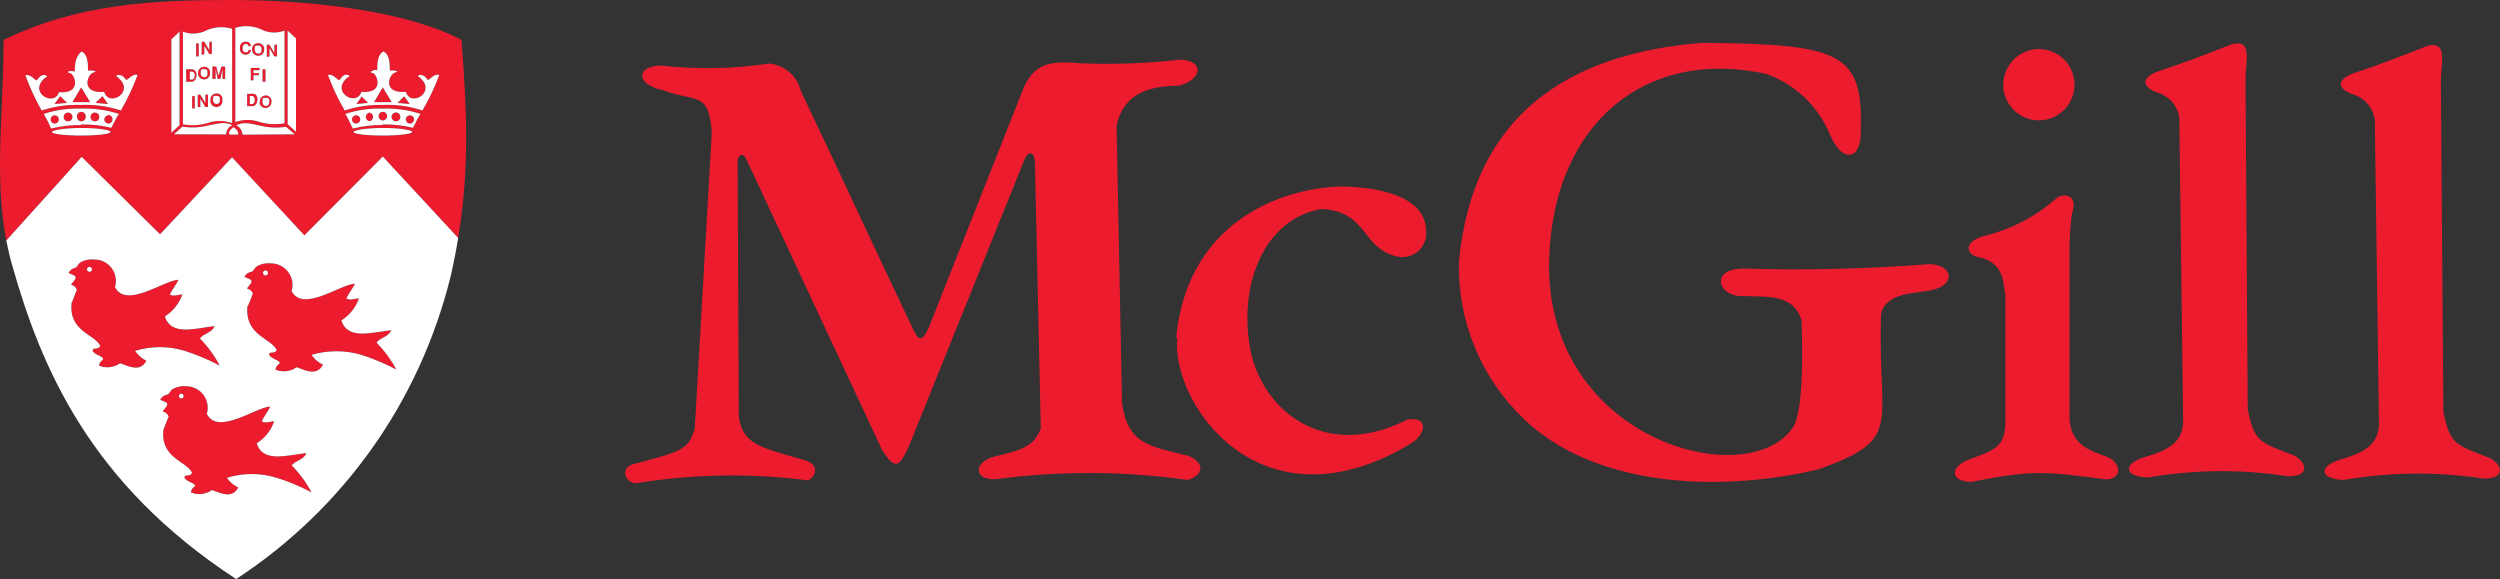
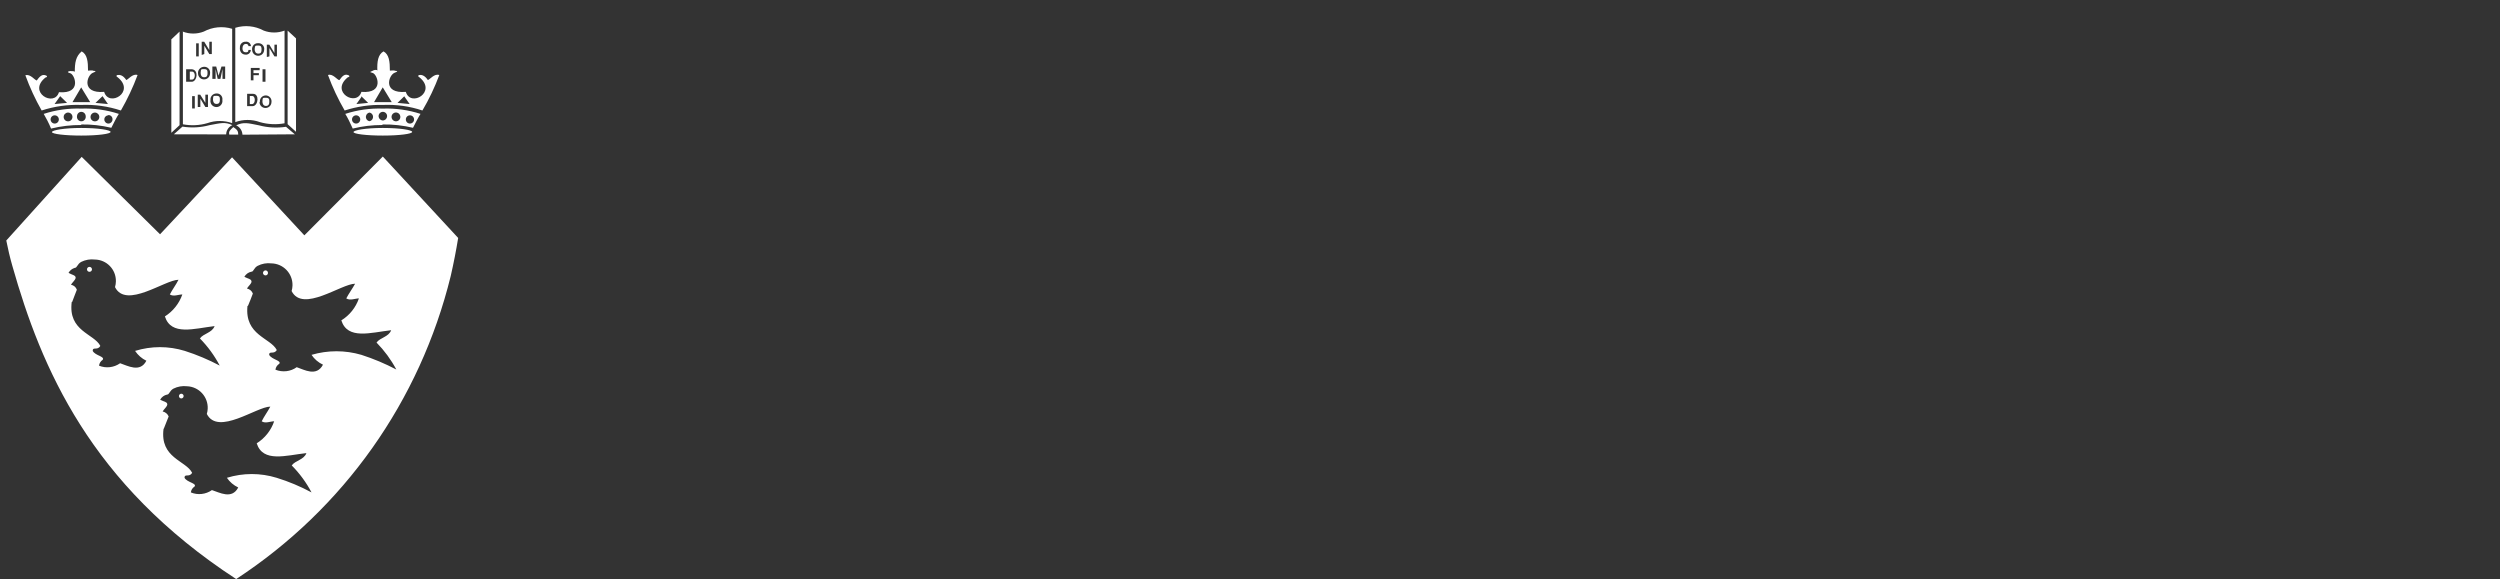
<svg xmlns="http://www.w3.org/2000/svg" version="1.1" id="Calque_1" x="0px" y="0px" width="1036.158px" height="240px" viewBox="0 0 1036.158 240" style="enable-background:new 0 0 1036.158 240;" xml:space="preserve">
  <rect x="0" y="0" width="1036.158" height="240" fill="#333333" stroke="none" />
-   <path style="fill-rule:evenodd;clip-rule:evenodd;fill:#EC1B2E;" d="M548.085,86.592  c18.899,1.337,16.157,15.995,30.401,19.568c1.429,0.415,2.95,0.507,4.425,0.253  c5.393-0.922,9.012-6.039,8.09-11.432c-0.253-8.505-8.459-16.894-34.296-17.701  c-21.757,0.138-64.189,11.985-69.236,62.553h0.484  c-2.858,27.612,34.964,81.659,97.263,43.722c6.707-4.633,6.039-11.317-2.19-9.542  c-33.904,17.309-61.446-3.826-65.341-32.221S526.742,89.703,548.085,86.592z   M873.363,189.386c-5.831-2.305-14.958-4.195-15.627-15.811v-71.173  c0.046-4.679,0.392-9.358,1.037-13.99c2.443-6.984-2.19-8.62-6.085-6.569  c-8.92,7.975-19.729,13.575-31.415,16.226c-8.459,3.111-5.716,8.274,0,8.758  c8.09,2.558,8.989,7.79,9.657,14.728l0.253,0.53v54.048  c-0.553,8.643-4.079,10.326-14.105,13.921c-10.026,3.596-8.274,9.657,0,9.657  c24.615-4.863,30.216-4.494,55.8-1.014  C879.816,198.559,879.194,191.691,873.363,189.386z M845.036,49.876  c8.159,0,14.774-6.615,14.774-14.774s-6.615-14.774-14.774-14.774  c-8.09,0.046-14.659,6.546-14.774,14.659v0.115  C830.263,43.261,836.877,49.876,845.036,49.876z M492.7,188.971  c-16.157-4.08-25.169-4.633-27.658-21.781l-2.259-115.056  c2.374-11.317,10.464-16.618,25.837-16.618  c10.049-2.72,10.464-10.441,0.553-10.81  c-13.76,1.59-27.612,2.097-41.464,1.521  c-13.852-1.268-18.646,0.784-23.094,9.288l-39.643,100.19  c-3.019,6.499-4.31,5.416-6.684,0.438c-13.437-28.165-32.936-70.343-46.373-98.439  c-1.498-6.223-6.799-10.81-13.183-11.363  c-14.912,2.236-30.032,2.512-44.99,0.807c-10.694,0.415-9.795,8.136,1.037,10.21  c13.437,5.209,18.899,0,20.236,17.378v0.23l-7.053,122.432  c-2.489,9.611-7.053,9.865-23.878,14.589c-7.675,1.037-5.37,8.274-0.369,8.274  c23.578-3.826,47.594-4.218,71.288-1.152c4.08-2.604,3.78-6.684-1.152-8.274  c-17.494-5.232-26.067-6.062-27.658-18.231l-0.484-105.768  c0.254-2.812,2.305-4.149,4.01,0l55.938,119.804  c5.163,7.79,6.799,7.79,11.247-2.19l47.156-116.946  c1.706-5.163,4.448-5.163,4.863-0.784l2.443,110.931  c-2.674,6.454-6.085,8.62-18.231,11.317c-10.28,2.236-9.68,10.441,0,9.588  c26.229-3.457,52.803-3.342,79.009,0.369  C498.416,197.223,500.006,192.244,492.7,188.971z M1031.473,189.64  c-13.783-5.301-15.972-5.416-18.784-18.969l-1.037-136.721  c0-7.836,3.042-17.033-5.462-14.958c-15.742,6.085-17.079,6.753-31.415,11.616  c-7.56,3.227-4.702,6.868,0.784,8.62c5.67,1.844,9.312,7.375,8.758,13.322  l1.683,123.837c-0.668,6.431-3.642,10.694-15.926,14.036  c-9.657,3.088-8.436,8.136,1.291,8.505c19.222-3.319,38.882-3.526,58.174-0.553  C1038.825,198.375,1037.258,192.313,1031.473,189.64z M799.747,109.455  c-25.537,2.005-51.167,2.628-76.773,1.867c-14.889-0.115-10.948,12.169,0,11.386  c10.141,0.346,20.605-0.668,23.716,10.21c0.53,16.341,0.53,36.232-3.227,43.699  c-18.001,28.626-104.569,6.2-101.342-70.573  c2.19-54.417,39.343-86.384,89.841-75.437  c11.87,4.195,21.435,13.207,26.321,24.8c5.485,13.137,13.322,10.464,12.953-1.152  c0.853-32.221-7.606-36.047-66.01-36.485  c-55.385,4.517-94.774,29.917-100.559,90.694  c-0.599,24.615,9.196,48.309,26.989,65.295  c27.681,26.436,76.543,31.369,121.948,20.789  c35.632-12.769,24.615-17.309,25.975-64.005c1.567-8.989,13.114-8.873,18.646-9.911  C810.994,119.228,810.211,109.824,799.747,109.455z M950.389,188.603  c-13.806-5.301-16.042-5.416-18.784-18.922l-0.922-136.468  c0-7.905,3.042-17.01-5.462-14.958c-15.742,6.085-17.079,6.707-31.438,11.57  c-7.583,3.204-4.679,6.868,0.807,8.689c5.647,1.798,9.288,7.329,8.689,13.253  l1.567,123.584c-0.599,6.431-3.642,10.694-15.857,14.036  c-9.657,3.111-8.505,8.136,1.268,8.505c19.245-3.319,38.905-3.48,58.174-0.484  C957.673,197.407,956.151,191.322,950.389,188.603z M96.78,0  C64.443,0,32.821,1.268,1.499,16.549c-0.023,9.519-0.415,18.577-0.784,27.335  c-0.83,19.061-1.636,37.246,1.89,55.8l31.253-34.664l32.475,32.083L96.18,65.203  l29.963,32.337l32.521-32.659l31.23,33.742c4.817-29.248,3.549-53.933,1.36-82.12  C161.752,1.198,111.507,0,96.78,0z M33.674,56.191c-6.868,0-12.146-0.668-12.146-1.452  c0-0.784,5.094-1.706,12.146-1.706s12.169,0.853,12.169,1.636  C45.843,55.477,40.727,56.191,33.674,56.191z M46.143,52.965  c-4.079-0.968-8.274-1.452-12.469-1.383v0.23  c-4.218-0.023-8.413,0.461-12.515,1.475c-0.784-2.005-2.305-4.863-3.042-6.085  c5.024-1.636,10.302-2.374,15.557-2.19c5.278-0.184,10.556,0.553,15.581,2.19  C48.448,48.355,46.996,51.282,46.143,52.965z M50.107,45.797  c-5.301-1.752-10.856-2.535-16.433-2.305c-5.555-0.207-11.109,0.576-16.41,2.305  c-2.651-4.656-4.909-9.542-6.753-14.589c2.074-0.714,3.964,2.143,4.748,2.143  c1.475-2.143,2.443-2.512,3.595-2.143s0.484,0.922,0,0.922  c-7.606,6.085,3.642,12.446,5.578,6.085c9.68,0.784,6.523-7.375,4.702-7.859  c-1.844-0.484-0.622-0.899,0-0.899c0.599,0,1.867,0,1.867,0.369  c0-3.78,0.369-6.454,2.858-8.528c2.328,1.291,2.627,4.195,2.627,7.975  c0.184,0,2.005-0.184,2.005,0c0,0.184,2.489-0.069,0,0.899  c-2.489,0.991-5.001,8.712,4.679,7.905c1.936,6.569,13.183,0,5.578-6.062  c-0.53-0.184-0.714-0.807,0-0.922c0.738-0.115,2.143-0.115,3.596,2.074  c0.784-0.184,2.674-2.812,4.679-2.074C55.132,36.185,52.804,41.095,50.107,45.797z   M97.517,11.524c3.918-1.222,8.182-0.807,11.778,1.152  c2.789,1.06,5.854,1.06,8.643,0v38.421c-3.388,0.622-6.891,0.461-10.21-0.484  c-3.296-1.198-6.914-1.198-10.21,0V11.524z M75.806,13.114  c2.766,1.06,5.854,1.06,8.643-0.023c3.619-1.936,7.859-2.351,11.778-1.152  v39.09c-3.319-1.175-6.938-1.175-10.256,0c-3.296,0.968-6.776,1.129-10.164,0.484  V13.114z M71.012,16.318l3.411-3.227V51.881l-3.411,3.158V16.318z M72.049,55.661  l3.573-3.181c3.734,0.599,7.537,0.392,11.201-0.599  c4.61-0.853,6.5-1.452,9.473,0c-1.544,0.645-2.535,2.166-2.558,3.826  L72.049,55.661z M95.028,55.776c-0.323-1.291,0.23-1.775,1.682-3.111  c1.66,1.106,2.028,1.706,2.028,3.111H95.028z M100.49,55.822  c-0.069-1.682-1.083-3.181-2.604-3.872c3.019-1.475,4.909-0.922,9.473,0  c3.642,0.968,7.468,1.175,11.178,0.599l3.665,3.111L100.49,55.822z M122.686,54.624  l-3.48-3.158V12.676l3.48,3.227V54.624z M158.664,56.191  c-6.799,0-12.146-0.668-12.146-1.452c0-0.784,5.025-1.706,12.146-1.706  c7.122,0,12.169,0.853,12.169,1.636C170.833,55.477,165.716,56.191,158.664,56.191z   M171.179,52.965c-4.079-0.968-8.297-1.452-12.515-1.383l-0.3,0.23  c-4.102,0-8.182,0.484-12.169,1.475c-0.853-2.005-2.305-4.863-3.089-6.085  c5.024-1.636,10.279-2.374,15.557-2.19c5.301-0.184,10.579,0.553,15.627,2.19  C173.507,48.355,172.032,51.282,171.179,52.965z M175.074,45.797  c-5.278-1.775-10.833-2.535-16.41-2.305c-5.37-0.138-10.694,0.645-15.811,2.305  c-2.72-4.679-5.048-9.611-6.914-14.705c2.005-0.738,3.872,2.12,4.725,2.12  c1.475-2.12,2.374-2.489,3.526-2.12c1.152,0.369,0.484,0.922,0,0.922  c-7.583,6.062,3.665,12.446,5.601,6.062c9.726,0.807,6.569-7.352,4.679-7.836  c-1.89-0.484-0.599-0.484,0-0.922c0.599-0.415,1.936-0.53,1.936,0  c-0.161-3.757,0.253-6.73,2.558-8.021c2.305,1.291,2.628,4.195,2.628,7.975  c0.115,0,1.936-0.184,1.936,0c0,0.184,2.489-0.069,0,0.899  c-2.489,0.991-5.048,8.712,4.679,7.905c1.959,6.569,13.137,0,5.601-6.062  c-0.553-0.184-0.668-0.807,0-0.922c0.668-0.115,2.051-0.115,3.526,2.074  c0.853-0.184,2.674-2.812,4.748-2.074  C180.168,36.185,177.84,41.118,175.074,45.797z M149.721,39.85l0.184,0.184  l0.138-0.184H149.721z M167.491,39.85l0.046,0.069l0.069-0.069H167.491z   M22.68,47.802c-0.945,0-1.706,0.761-1.706,1.706c0,0.945,0.761,1.706,1.706,1.706  c0.945,0,1.706-0.761,1.706-1.706C24.385,48.562,23.625,47.802,22.68,47.802z   M28.142,46.649c-0.945,0.046-1.729,0.807-1.752,1.775v0.115  c0.023,1.014,0.876,1.798,1.89,1.752c0.991-0.023,1.775-0.876,1.752-1.867  C30.009,47.41,29.156,46.626,28.142,46.649z M31.922,48.101  c-0.046,0.23-0.046,0.461,0,0.668c0.184,0.991,1.129,1.66,2.12,1.475  c0.991-0.184,1.636-1.152,1.475-2.143c-0.046-0.968-0.853-1.752-1.844-1.752  C32.729,46.373,31.945,47.156,31.922,48.101z M39.274,50.291  c1.014,0.046,1.844-0.738,1.89-1.752v-0.115  c-0.046-0.968-0.807-1.729-1.775-1.775c-0.991-0.023-1.844,0.761-1.867,1.775  C37.477,49.415,38.26,50.268,39.274,50.291z M44.99,51.213  c0.922-0.046,1.636-0.784,1.636-1.706c0.069-0.945-0.622-1.752-1.567-1.821  h-0.184v0.115c-0.945,0.046-1.682,0.83-1.636,1.775  C43.262,50.498,44.045,51.236,44.99,51.213z M39.574,42.639l5.163,0.484  l-2.236-3.273L39.574,42.639z M22.611,43.123l5.186-0.484l-2.858-2.789  L22.611,43.123z M33.628,36.255l-3.595,6.085h7.352l-3.711-6.085H33.628z   M169.911,51.213c0.945,0,1.706-0.761,1.706-1.706  c0-0.945-0.761-1.706-1.706-1.706c-0.945,0-1.706,0.761-1.706,1.706  C168.206,50.452,168.966,51.213,169.911,51.213z M163.78,50.245  c0.207,0.046,0.438,0.046,0.668,0c0.991-0.184,1.636-1.129,1.452-2.12  c-0.138-0.761-0.714-1.337-1.452-1.475c-0.991-0.184-1.959,0.484-2.143,1.475  C162.144,49.116,162.789,50.06,163.78,50.245z M156.912,48.101  c0.023,0.991,0.784,1.775,1.752,1.844c0.991-0.046,1.775-0.853,1.775-1.844  c0-0.968-0.807-1.752-1.775-1.752C157.696,46.373,156.935,47.156,156.912,48.101z   M153.132,46.649c-0.738,0.138-1.314,0.714-1.452,1.475  c-0.184,0.991,0.461,1.936,1.452,2.12c0.737-0.138,1.337-0.714,1.452-1.475  C154.769,47.779,154.123,46.834,153.132,46.649z M147.601,47.802  c-0.945,0-1.706,0.761-1.706,1.706c0,0.945,0.76,1.706,1.706,1.706  c0.945,0,1.706-0.761,1.706-1.706C149.306,48.562,148.546,47.802,147.601,47.802z   M147.716,43.123l4.863-0.484l-2.674-2.604L147.716,43.123z M158.595,36.255  l-3.573,6.085h7.352l-3.711-6.085H158.595z M164.748,42.639l5.048,0.484  l-2.259-3.204L164.748,42.639z M76.589,145.434  c5.001,1.59,9.842,3.642,14.474,6.085c-2.167-4.126-4.932-7.905-8.205-11.247  c1.452-2.074,5.048-2.305,6.085-5.117c-8.459,0.991-18.001,4.149-20.605-4.01  c3.365-2.12,5.923-5.347,7.237-9.104c-1.59,0-3.665,1.014-5.186,0  c0.991-1.959,2.558-4.01,3.596-6.085c-5.647,0-21.711,12.215-26.321,3.042  c0.23-0.807,0.369-1.613,0.369-2.443c0.069-4.909-3.849-8.92-8.758-8.989  c-1.913-0.23-3.872,0.115-5.601,0.968c-1.683,0.922-1.683,2.489-2.674,2.489  c-1.106,0.323-2.051,1.06-2.604,2.074c1.752,0.968,2.604,0.853,2.927,1.752  c0.3,0.922-1.406,2.19-1.89,3.181c1.129,0.184,2.051,0.991,2.42,2.051  c-0.415,0.968-1.521,4.01-1.936,5.048h-0.184  c-1.59,12.169,9.242,13.137,11.847,18.231c-1.152,2.074-3.158,0.184-3.158,2.074  c1.037,2.005,5.163,2.259,4.126,3.711c-0.83,0.53-1.383,1.429-1.498,2.42  c2.904,1.175,6.177,0.784,8.735-1.014c3.111,1.014,8.274,4.056,10.879-1.037  c-1.89-0.899-3.503-2.328-4.679-4.08  C62.714,143.359,69.882,143.359,76.589,145.434z M37.085,112.659  c-0.576,0-1.037-0.461-1.037-1.014c0-0.576,0.461-1.037,1.037-1.037  s1.037,0.461,1.037,1.037C38.122,112.198,37.661,112.659,37.085,112.659z   M162.121,136.86c-8.505,0.968-18.047,4.079-20.651-4.08  c3.411-2.097,5.993-5.324,7.283-9.104c-1.567,0-3.642,1.037-5.232,0  c1.037-2.005,2.558-4.08,3.665-6.085c-5.716,0-21.711,12.169-26.321,3.042  c0.23-0.784,0.346-1.567,0.369-2.374c0.092-4.932-3.826-9.012-8.758-9.104  c-1.959-0.23-3.918,0.115-5.67,1.014c-1.636,0.853-1.636,2.443-2.604,2.443  c-1.245,0.23-2.305,1.014-2.927,2.12c1.821,0.922,2.558,0.784,2.927,1.706  c0.369,0.922-1.406,2.19-1.821,3.158c1.106,0.231,2.028,1.014,2.42,2.074  c-0.415,1.037-1.521,4.08-2.005,5.048l-0.23,0.115  c-1.222,12.169,9.542,13.137,12.146,18.231c-1.152,2.005-3.158,0.184-3.158,2.005  c1.083,2.005,5.232,2.328,4.195,3.711c-0.876,0.53-1.452,1.429-1.59,2.443  c2.927,1.175,6.269,0.807,8.827-1.037c3.088,1.037,8.205,4.08,10.879-1.037  c-1.913-0.899-3.572-2.305-4.748-4.079c6.753-1.982,13.921-1.982,20.674,0  c5.001,1.613,9.841,3.642,14.474,6.085c-2.19-4.102-4.955-7.859-8.205-11.178  C157.511,139.902,161.107,139.672,162.121,136.86z M111.069,113.143  c0,0.507-0.392,0.945-0.899,0.991h-0.138c-0.576,0-1.037-0.461-1.037-1.037  c0.046-0.553,0.484-1.014,1.037-1.037c0.576,0,1.037,0.461,1.037,1.037  C111.069,113.12,111.069,113.12,111.069,113.143z M126.996,187.796  c-8.459,0.922-18.001,4.08-20.605-4.056c3.388-2.12,5.946-5.347,7.237-9.127  c-1.59,0-3.665,1.037-5.163,0c0.968-2.005,2.535-4.08,3.572-6.085  c-5.647,0-21.688,12.169-26.321,3.042c0.207-0.714,0.346-1.452,0.369-2.19  c0.207-4.932-3.642-9.104-8.574-9.288c-1.913-0.23-3.872,0.115-5.601,0.968  c-1.682,0.899-1.682,2.489-2.674,2.489c-1.222,0.254-2.259,1.037-2.858,2.121  c1.775,0.922,2.628,0.807,2.927,1.706c0.3,0.922-1.406,2.19-1.89,3.158  c1.129,0.253,2.051,1.014,2.489,2.074c-0.484,1.037-1.567,4.08-2.005,5.048  l-0.115,0.069c-1.59,12.146,9.242,13.114,11.847,18.231  c-1.152,2.074-3.158,0.184-3.158,2.074c1.037,1.936,5.232,2.236,4.149,3.642  c-0.853,0.53-1.406,1.429-1.521,2.42c2.881,1.199,6.177,0.83,8.735-0.968  c3.111,0.968,8.274,4.01,10.902-1.083c-1.913-0.899-3.526-2.282-4.702-4.01  c6.73-2.074,13.898-2.074,20.628,0c5.001,1.544,9.841,3.572,14.451,6.062  c-2.167-4.103-4.932-7.882-8.205-11.178  C122.363,190.838,125.958,190.608,126.996,187.796z M75.137,165.14  c-0.53,0-0.968-0.438-0.968-0.991c0-0.53,0.438-0.968,0.968-0.968  s0.968,0.438,0.968,0.968C76.105,164.702,75.667,165.14,75.137,165.14z   M110.032,39.55c-0.069,0-0.138,0-0.207,0.023  c-1.36,0.184-2.305,1.452-2.097,2.835l-0.184-0.138  c0,1.383,1.106,2.489,2.489,2.489c1.383,0,2.489-1.106,2.489-2.489  c0.023-0.115,0.023-0.253,0.023-0.369  C112.498,40.542,111.369,39.504,110.032,39.55z M110.216,43.907  c-1.083,0-1.452-0.968-1.452-1.867c0.115-1.521,0.046-1.521,1.452-1.521  c1.406,0,1.406,0.714,1.406,1.706C111.623,43.192,111.3,43.907,110.216,43.907z   M104.869,38.882h-2.443v5.094h2.443C107.059,43.745,107.612,38.882,104.869,38.882z   M103.533,43.123v-3.342h0.968c1.521,0,1.406,3.342,0,3.342H103.533z M105.054,29.087  h2.558v-0.922h-3.665v5.117h1.106v-2.121h2.236v-0.853h-2.236V29.087z   M108.811,33.881h1.222v-5.163h-1.222V33.881z M111.669,19.913l2.074,3.457h1.037  v-4.863h-1.037v3.457l-2.12-3.457h-1.037v5.117l1.083-0.254V19.913z   M106.99,23.117c1.383,0,2.489-1.106,2.489-2.489  c0.023-0.138,0.046-0.299,0.046-0.438c-0.069-1.314-1.152-2.351-2.466-2.282  c-0.207-0.023-0.392,0-0.599,0.023c-1.314,0.231-2.19,1.498-1.959,2.835  C104.57,22.08,105.653,23.117,106.99,23.117z M107.059,18.876  c1.337,0,1.337,0.784,1.337,1.706c0,0.899-0.184,1.636-1.337,1.636  s-1.521-0.922-1.521-1.89C105.722,18.876,105.722,18.876,107.059,18.876z   M103.947,20.697h-0.968c-0.069,0.968-0.415,0.968-1.222,0.968  c-0.784,0-1.268-0.553-1.268-1.636c0-1.106,0.599-1.821,1.406-1.821h0.069  c0.53-0.046,0.991,0.369,1.014,0.899h1.037c0-0.046,0-0.092-0.023-0.138  c-0.115-1.06-1.106-1.821-2.167-1.682c-0.161,0-0.3,0-0.461,0.023  c-1.222,0.161-2.074,1.314-1.913,2.535l-0.046-0.069  c-0.069,1.89,1.014,2.858,2.351,2.858c0.046,0.023,0.092,0.023,0.138,0.023  C103.003,22.679,103.924,21.803,103.947,20.697z M82.374,17.954h-1.083v5.416h1.083  V17.954z M84.679,18.922l2.074,3.48h1.037v-5.117h-1.037v3.48l-2.12-3.48  h-1.037v5.485l1.083-0.369V18.922z M89.358,28.603l0.853,4.08h1.152l0.853-4.08  v4.08h1.106v-5.117h-1.521l-1.221,3.826l-0.968-3.826h-1.59v5.117h1.337V28.603z   M84.564,32.913c1.383,0,2.489-1.106,2.489-2.489  c0.023-0.161,0.046-0.299,0.023-0.461c-0.046-1.314-1.152-2.328-2.443-2.282  c-0.115,0-0.23,0-0.323,0.023c-1.36,0.161-2.351,1.36-2.236,2.72  C82.075,31.806,83.181,32.913,84.564,32.913z M84.633,28.649  c1.383,0,1.383,0.738,1.383,1.706c0,0.991-0.23,1.659-1.383,1.659  c-1.175,0-1.475-0.922-1.475-1.844C83.296,28.649,83.227,28.649,84.633,28.649z   M79.632,28.718h-2.489v5.163h2.489C81.775,33.581,82.374,29.087,79.632,28.718z   M78.664,29.686h0.968c1.521,0,1.406,3.296,0,3.296H78.664V29.686z M79.632,44.944  h1.106v-5.094h-1.106V44.944z M85.117,42.639l-2.143-3.411h-1.014v5.117h1.083  v-3.457l2.074,3.457h1.083v-5.117h-1.083V42.639z M89.727,38.744  c-0.138,0-0.254,0.023-0.392,0.023c-1.314,0.207-2.259,1.406-2.097,2.72  c0,0.023,0,0.023,0,0.046c-0.046,0.231-0.046,0.484,0,0.738  c0.207,1.36,1.498,2.282,2.858,2.074c1.36-0.231,2.282-1.498,2.074-2.858  c0.023-0.207,0.046-0.392,0.023-0.599C92.101,39.62,90.994,38.652,89.727,38.744z   M89.727,43.077c-1.083,0-1.452-0.922-1.452-1.844  c0.115-1.521,0.046-1.521,1.452-1.521c1.406,0,1.406,0.738,1.406,1.706  C91.133,42.408,90.833,43.077,89.727,43.077z" />
  <path style="fill-rule:evenodd;clip-rule:evenodd;fill:#FFFFFF;" d="M158.664,64.88l-32.521,32.659  L96.18,65.203L66.333,97.102L33.858,65.019L2.605,99.683  c0.692,3.48,1.498,6.984,2.512,10.51c5.97,21.043,14.036,43.63,28.165,65.894  C47.41,198.352,67.647,220.294,97.886,240c44.621-29.202,76.174-73.777,88.92-125.589  c1.245-5.439,2.259-10.671,3.088-15.788L158.664,64.88z M60.663,149.513  c-2.604,5.094-7.767,2.051-10.879,1.037c-2.558,1.798-5.831,2.189-8.735,1.014  c0.115-0.991,0.668-1.89,1.498-2.42c1.037-1.452-3.088-1.706-4.126-3.711  c0-1.89,2.005,0,3.158-2.074c-2.604-5.094-13.437-6.062-11.847-18.231h0.184  c0.415-1.037,1.521-4.08,1.936-5.048c-0.369-1.06-1.291-1.867-2.42-2.051  c0.484-0.991,2.19-2.259,1.89-3.181c-0.323-0.899-1.175-0.784-2.927-1.752  c0.553-1.014,1.498-1.752,2.604-2.074c0.991,0,0.991-1.567,2.674-2.489  c1.729-0.853,3.688-1.198,5.601-0.968c4.909,0.069,8.827,4.08,8.758,8.989  c0,0.83-0.138,1.636-0.369,2.443c4.61,9.173,20.674-3.042,26.321-3.042  c-1.037,2.074-2.604,4.126-3.596,6.085c1.521,1.014,3.596,0,5.186,0  c-1.314,3.757-3.872,6.984-7.237,9.104c2.604,8.159,12.146,5.002,20.605,4.01  c-1.037,2.812-4.633,3.042-6.085,5.117c3.273,3.342,6.039,7.122,8.205,11.247  c-4.633-2.443-9.473-4.494-14.474-6.085c-6.707-2.074-13.875-2.074-20.605,0  C57.16,147.185,58.773,148.614,60.663,149.513z M114.665,198.029  c-6.73-2.074-13.898-2.074-20.628,0c1.175,1.729,2.789,3.111,4.702,4.01  c-2.628,5.094-7.79,2.051-10.902,1.083c-2.558,1.798-5.854,2.167-8.735,0.968  c0.115-0.991,0.668-1.89,1.521-2.42c1.083-1.406-3.112-1.706-4.149-3.642  c0-1.89,2.005,0,3.158-2.074c-2.604-5.117-13.437-6.085-11.847-18.231l0.115-0.069  c0.438-0.968,1.521-4.01,2.005-5.048c-0.438-1.06-1.36-1.821-2.489-2.074  c0.484-0.968,2.189-2.236,1.89-3.158c-0.299-0.899-1.152-0.784-2.927-1.706  c0.599-1.083,1.636-1.867,2.858-2.121c0.991,0,0.991-1.59,2.674-2.489  c1.729-0.853,3.688-1.199,5.601-0.968c4.932,0.184,8.781,4.356,8.574,9.288  c-0.023,0.738-0.161,1.475-0.369,2.19c4.633,9.127,20.674-3.042,26.321-3.042  c-1.037,2.005-2.604,4.079-3.572,6.085c1.498,1.037,3.572,0,5.163,0  c-1.291,3.78-3.849,7.007-7.237,9.127c2.604,8.136,12.146,4.978,20.605,4.056  c-1.037,2.812-4.633,3.042-6.085,5.117c3.273,3.296,6.039,7.076,8.205,11.178  C124.506,201.602,119.666,199.574,114.665,198.029z M149.79,147.07  c-6.753-1.982-13.921-1.982-20.674,0c1.175,1.775,2.835,3.181,4.748,4.079  c-2.674,5.117-7.79,2.074-10.879,1.037c-2.558,1.844-5.9,2.213-8.827,1.037  c0.138-1.014,0.714-1.913,1.59-2.443c1.037-1.383-3.111-1.706-4.195-3.711  c0-1.821,2.005,0,3.158-2.005c-2.604-5.094-13.368-6.062-12.146-18.231l0.23-0.115  c0.484-0.968,1.59-4.01,2.005-5.048c-0.392-1.06-1.314-1.844-2.42-2.074  c0.415-0.968,2.19-2.236,1.821-3.158c-0.369-0.922-1.106-0.784-2.927-1.706  c0.622-1.106,1.682-1.89,2.927-2.12c0.968,0,0.968-1.59,2.604-2.443  c1.752-0.899,3.711-1.245,5.67-1.014c4.932,0.092,8.85,4.172,8.758,9.104  c-0.023,0.807-0.138,1.59-0.369,2.374c4.61,9.127,20.605-3.042,26.321-3.042  c-1.106,2.005-2.628,4.08-3.665,6.085c1.59,1.037,3.665,0,5.232,0  c-1.291,3.78-3.872,7.007-7.283,9.104c2.604,8.159,12.146,5.048,20.651,4.08  c-1.014,2.812-4.61,3.042-6.062,5.117c3.25,3.319,6.016,7.076,8.205,11.178  C159.632,150.712,154.792,148.683,149.79,147.07z M21.527,54.739  c0,0.784,5.278,1.452,12.146,1.452c7.053,0,12.169-0.714,12.169-1.521  c0-0.784-5.117-1.636-12.169-1.636S21.527,53.956,21.527,54.739z M49.254,47.202  c-5.024-1.636-10.303-2.374-15.581-2.19c-5.255-0.184-10.533,0.553-15.557,2.19  c0.738,1.222,2.259,4.08,3.042,6.085c4.102-1.014,8.297-1.498,12.515-1.475  v-0.23c4.195-0.069,8.39,0.415,12.469,1.383  C46.996,51.282,48.448,48.355,49.254,47.202z M22.68,51.213  c-0.945,0-1.706-0.761-1.706-1.706c0-0.945,0.761-1.706,1.706-1.706  c0.945,0,1.706,0.761,1.706,1.706C24.385,50.452,23.625,51.213,22.68,51.213z   M28.28,50.291c-1.014,0.046-1.867-0.738-1.89-1.752v-0.115  c0.023-0.968,0.807-1.729,1.752-1.775c1.014-0.023,1.867,0.761,1.89,1.775  C30.055,49.415,29.272,50.268,28.28,50.291z M34.043,50.245  c-0.991,0.184-1.936-0.484-2.12-1.475c-0.046-0.207-0.046-0.438,0-0.668  c0.023-0.945,0.807-1.729,1.752-1.752c0.991,0,1.798,0.784,1.844,1.752  C35.679,49.092,35.034,50.06,34.043,50.245z M41.164,48.539  c-0.046,1.014-0.876,1.798-1.89,1.752c-1.014-0.023-1.798-0.876-1.752-1.867  c0.023-1.014,0.876-1.798,1.867-1.775c0.968,0.046,1.729,0.807,1.775,1.775V48.539z   M43.239,49.577c-0.046-0.945,0.692-1.729,1.636-1.775v-0.115h0.184  c0.945,0.069,1.636,0.876,1.567,1.821c0,0.922-0.714,1.659-1.636,1.706  C44.045,51.236,43.262,50.498,43.239,49.577z M33.674,43.492  c5.578-0.231,11.132,0.553,16.433,2.305c2.697-4.702,5.024-9.611,6.914-14.705  c-2.005-0.738-3.895,1.89-4.679,2.074c-1.452-2.189-2.858-2.189-3.596-2.074  c-0.714,0.115-0.53,0.738,0,0.922c7.606,6.062-3.642,12.63-5.578,6.062  c-9.68,0.807-7.168-6.914-4.679-7.905c2.489-0.968,0-0.714,0-0.899  c0-0.184-1.821,0-2.005,0c0-3.78-0.3-6.684-2.627-7.975  c-2.489,2.074-2.858,4.748-2.858,8.528c0-0.369-1.268-0.369-1.867-0.369  c-0.622,0-1.844,0.415,0,0.899c1.821,0.484,4.978,8.643-4.702,7.859  c-1.936,6.361-13.184,0-5.578-6.085c0.484,0,1.152-0.553,0-0.922  s-2.121,0-3.595,2.143c-0.784,0-2.674-2.858-4.748-2.143  c1.844,5.048,4.102,9.934,6.753,14.589C22.565,44.068,28.119,43.284,33.674,43.492  z M42.501,39.85l2.236,3.273l-5.163-0.484L42.501,39.85z M33.628,36.255h0.046  l3.711,6.085h-7.352L33.628,36.255z M24.938,39.85l2.858,2.789l-5.186,0.484  L24.938,39.85z M146.517,54.739c0,0.784,5.347,1.452,12.146,1.452  c7.053,0,12.169-0.714,12.169-1.521c0-0.784-5.048-1.636-12.169-1.636  C151.542,53.034,146.517,53.956,146.517,54.739z M174.29,47.202  c-5.048-1.636-10.326-2.374-15.627-2.19c-5.278-0.184-10.533,0.553-15.557,2.19  c0.784,1.222,2.236,4.08,3.089,6.085c3.987-0.991,8.067-1.475,12.169-1.475  l0.3-0.23c4.218-0.069,8.436,0.415,12.515,1.383  C172.032,51.282,173.507,48.355,174.29,47.202z M147.601,51.213  c-0.945,0-1.706-0.761-1.706-1.706c0-0.945,0.76-1.706,1.706-1.706  c0.945,0,1.706,0.761,1.706,1.706C149.306,50.452,148.546,51.213,147.601,51.213z   M153.132,50.245c-0.991-0.184-1.636-1.129-1.452-2.12  c0.138-0.761,0.714-1.337,1.452-1.475c0.991,0.184,1.636,1.129,1.452,2.12  C154.469,49.53,153.87,50.107,153.132,50.245z M158.664,49.945  c-0.968-0.069-1.729-0.853-1.752-1.844c0.023-0.945,0.784-1.729,1.752-1.752  c0.968,0,1.775,0.784,1.775,1.752C160.438,49.092,159.655,49.899,158.664,49.945z   M164.449,50.245c-0.23,0.046-0.461,0.046-0.668,0  c-0.991-0.184-1.636-1.129-1.475-2.12c0.184-0.991,1.152-1.66,2.143-1.475  c0.738,0.138,1.314,0.714,1.452,1.475  C166.085,49.116,165.44,50.06,164.449,50.245z M169.911,51.213  c-0.945,0-1.706-0.761-1.706-1.706c0-0.945,0.761-1.706,1.706-1.706  c0.945,0,1.706,0.761,1.706,1.706C171.617,50.452,170.856,51.213,169.911,51.213z   M158.664,43.492c5.578-0.231,11.132,0.53,16.41,2.305  c2.766-4.679,5.094-9.611,7.007-14.705c-2.074-0.738-3.895,1.89-4.748,2.074  c-1.475-2.189-2.858-2.189-3.526-2.074c-0.668,0.115-0.553,0.738,0,0.922  c7.537,6.062-3.642,12.63-5.601,6.062c-9.726,0.807-7.168-6.914-4.679-7.905  c2.489-0.968,0-0.714,0-0.899c0-0.184-1.821,0-1.936,0  c0-3.78-0.323-6.684-2.628-7.975c-2.305,1.291-2.72,4.264-2.558,8.021  c0-0.53-1.337-0.415-1.936,0c-0.599,0.438-1.89,0.438,0,0.922  c1.89,0.484,5.048,8.643-4.679,7.836c-1.936,6.384-13.184,0-5.601-6.062  c0.484,0,1.152-0.553,0-0.922c-1.152-0.369-2.051,0-3.526,2.12  c-0.853,0-2.72-2.858-4.725-2.12c1.867,5.094,4.195,10.026,6.914,14.705  C147.969,44.137,153.293,43.353,158.664,43.492z M167.537,39.919l-0.046-0.069h0.115  L167.537,39.919l2.259,3.204l-5.048-0.484L167.537,39.919z M158.595,36.255h0.069  l3.711,6.085h-7.352L158.595,36.255z M149.905,40.035l-0.184-0.184h0.323  L149.905,40.035l2.674,2.604l-4.863,0.484L149.905,40.035z M37.085,110.608  c-0.576,0-1.037,0.461-1.037,1.037c0,0.553,0.461,1.014,1.037,1.014  s1.037-0.461,1.037-1.014C38.122,111.069,37.661,110.608,37.085,110.608z   M110.032,112.06c-0.553,0.023-0.991,0.484-1.037,1.037  c0,0.576,0.461,1.037,1.037,1.037h0.138c0.507-0.046,0.899-0.484,0.899-0.991  c0-0.023,0-0.023,0-0.046C111.069,112.521,110.608,112.06,110.032,112.06z   M75.137,163.181c-0.53,0-0.968,0.438-0.968,0.968  c0,0.553,0.438,0.991,0.968,0.991s0.968-0.438,0.968-0.991  C76.105,163.619,75.667,163.181,75.137,163.181z M75.806,12.676l-0.046,0.415  c0.023,0,0.023,0.023,0.046,0.023V12.676z M85.97,51.028  c3.319-1.175,6.938-1.175,10.256,0V11.939c-3.918-1.199-8.159-0.784-11.778,1.152  c-2.789,1.083-5.877,1.083-8.643,0.023v38.398  C79.194,52.158,82.674,51.997,85.97,51.028z M80.738,44.944h-1.106v-5.094h1.106  V44.944z M86.2,44.345h-1.083l-2.074-3.457v3.457h-1.083v-5.117h1.014  l2.143,3.411v-3.411h1.083V44.345z M92.17,41.487  c0.207,1.36-0.714,2.627-2.074,2.858c-1.36,0.207-2.65-0.714-2.858-2.074  c-0.046-0.253-0.046-0.507,0-0.738c0-0.023,0-0.023,0-0.046  c-0.161-1.314,0.784-2.512,2.097-2.72c0.138,0,0.254-0.023,0.392-0.023  c1.268-0.092,2.374,0.876,2.466,2.143C92.216,41.095,92.193,41.279,92.17,41.487z   M88.021,27.565h1.59l0.968,3.826l1.221-3.826h1.521v5.117h-1.106V28.603  l-0.853,4.08h-1.152l-0.853-4.08v4.08h-1.337V27.565z M83.596,17.286h1.037  l2.12,3.48v-3.48h1.037v5.117h-1.037l-2.074-3.48v3.48l-1.083,0.369V17.286z   M84.31,27.704c0.092-0.023,0.207-0.023,0.323-0.023  c1.291-0.046,2.397,0.968,2.443,2.282c0.023,0.161,0,0.3-0.023,0.461  c0,1.383-1.106,2.489-2.489,2.489c-1.383,0-2.489-1.106-2.489-2.489  C81.96,29.064,82.951,27.865,84.31,27.704z M81.291,17.954h1.083v5.416h-1.083  V17.954z M77.143,28.718h2.489c2.743,0.369,2.143,4.863,0,5.163h-2.489V28.718z   M122.686,15.903l-3.48-3.227v38.79l3.48,3.158V15.903z M107.727,50.614  c3.319,0.945,6.822,1.106,10.21,0.484V12.676c-2.789,1.06-5.854,1.06-8.643,0  c-3.595-1.959-7.859-2.374-11.778-1.152v39.09  C100.813,49.415,104.432,49.415,107.727,50.614z M107.289,31.161h-2.236v2.121h-1.106  v-5.117h3.665v0.922h-2.558v1.221h2.236V31.161z M112.521,42.27  c0,1.383-1.106,2.489-2.489,2.489c-1.383,0-2.489-1.106-2.489-2.489l0.184,0.138  c-0.207-1.383,0.738-2.65,2.097-2.835c0.069-0.023,0.138-0.023,0.207-0.023  c1.337-0.046,2.466,0.991,2.512,2.351  C112.544,42.017,112.544,42.155,112.521,42.27z M110.585,18.508h1.037l2.12,3.457  v-3.457h1.037v4.863h-1.037l-2.074-3.457v3.457l-1.083,0.254V18.508z   M110.032,33.881h-1.222v-5.163h1.222V33.881z M106.46,17.931  c0.207-0.023,0.392-0.046,0.599-0.023c1.314-0.069,2.397,0.968,2.466,2.282  c0,0.138-0.023,0.299-0.046,0.438c0,1.383-1.106,2.489-2.489,2.489  c-1.337,0-2.42-1.037-2.489-2.351C104.27,19.43,105.146,18.162,106.46,17.931z   M101.758,22.633c-1.337,0-2.42-0.968-2.351-2.858l0.046,0.069  c-0.161-1.222,0.691-2.374,1.913-2.535c0.161-0.023,0.3-0.023,0.461-0.023  c1.06-0.138,2.051,0.622,2.167,1.682c0.023,0.046,0.023,0.092,0.023,0.138h-1.037  c-0.023-0.53-0.484-0.945-1.014-0.899h-0.069c-0.807,0-1.406,0.714-1.406,1.821  c0,1.083,0.484,1.636,1.268,1.636c0.807,0,1.152,0,1.222-0.968h0.968  c-0.023,1.106-0.945,1.982-2.051,1.959  C101.85,22.656,101.804,22.656,101.758,22.633z M102.426,38.882h2.443  c2.743,0,2.189,4.863,0,5.094h-2.443V38.882z M107.359,51.95  c-4.563-0.922-6.453-1.475-9.473,0c1.521,0.691,2.535,2.19,2.604,3.872  l21.711-0.161l-3.665-3.111C114.826,53.126,111,52.918,107.359,51.95z   M95.028,55.776h3.711c0-1.406-0.369-2.005-2.028-3.111  C95.258,54.002,94.705,54.486,95.028,55.776z M93.737,55.707  c0.023-1.66,1.014-3.181,2.558-3.826c-2.973-1.452-4.863-0.853-9.473,0  c-3.665,0.991-7.468,1.198-11.201,0.599l-3.573,3.181L93.737,55.707z M74.423,13.091  l-3.411,3.227v38.721l3.411-3.158V13.091z M110.216,40.518  c-1.406,0-1.337,0-1.452,1.521c0,0.899,0.369,1.867,1.452,1.867  c1.083,0,1.406-0.714,1.406-1.682C111.623,41.233,111.623,40.518,110.216,40.518z   M104.501,39.781h-0.968v3.342h0.968C105.907,43.123,106.022,39.781,104.501,39.781z   M107.059,22.218c1.152,0,1.337-0.737,1.337-1.636c0-0.922,0-1.706-1.337-1.706  c-1.337,0-1.337,0-1.521,1.452C105.538,21.296,105.907,22.218,107.059,22.218z   M84.633,32.014c1.152,0,1.383-0.668,1.383-1.659c0-0.968,0-1.706-1.383-1.706  c-1.406,0-1.337,0-1.475,1.521C83.158,31.092,83.458,32.014,84.633,32.014z   M79.632,29.686H78.664v3.296h0.968C81.038,32.982,81.153,29.686,79.632,29.686z   M89.727,39.712c-1.406,0-1.337,0-1.452,1.521c0,0.922,0.369,1.844,1.452,1.844  c1.106,0,1.406-0.668,1.406-1.66C91.133,40.449,91.133,39.712,89.727,39.712z" />
</svg>